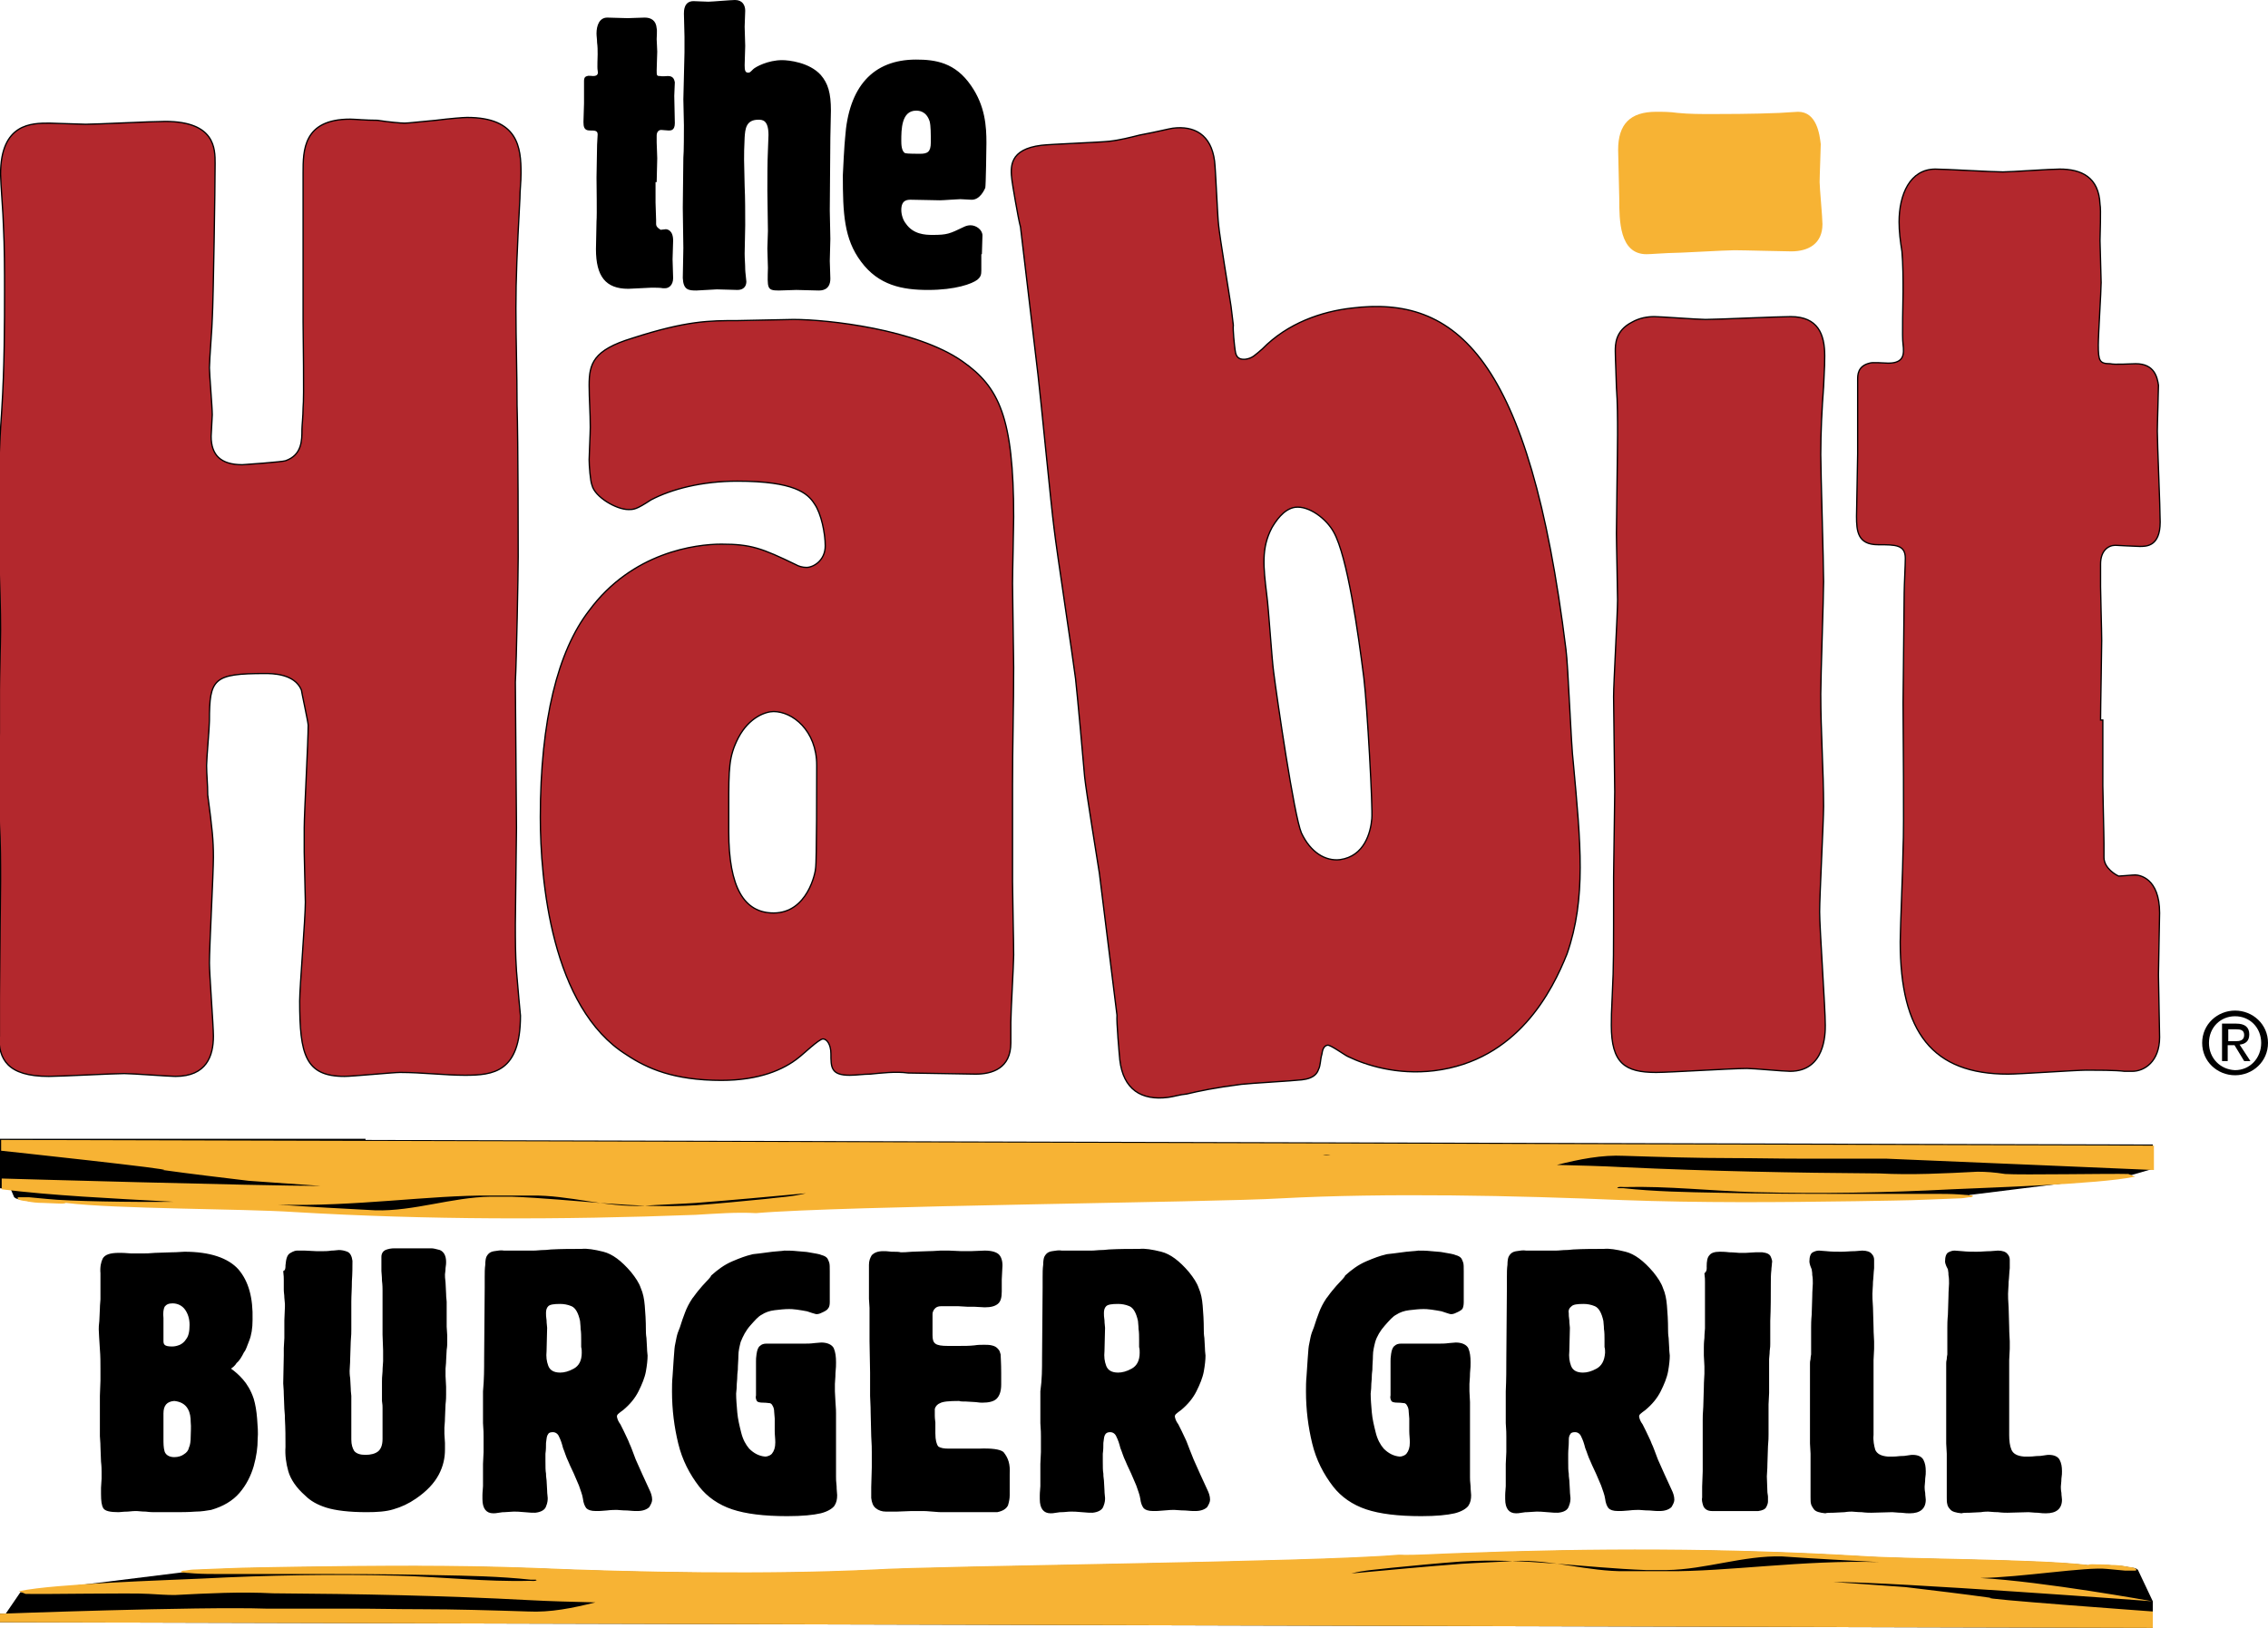
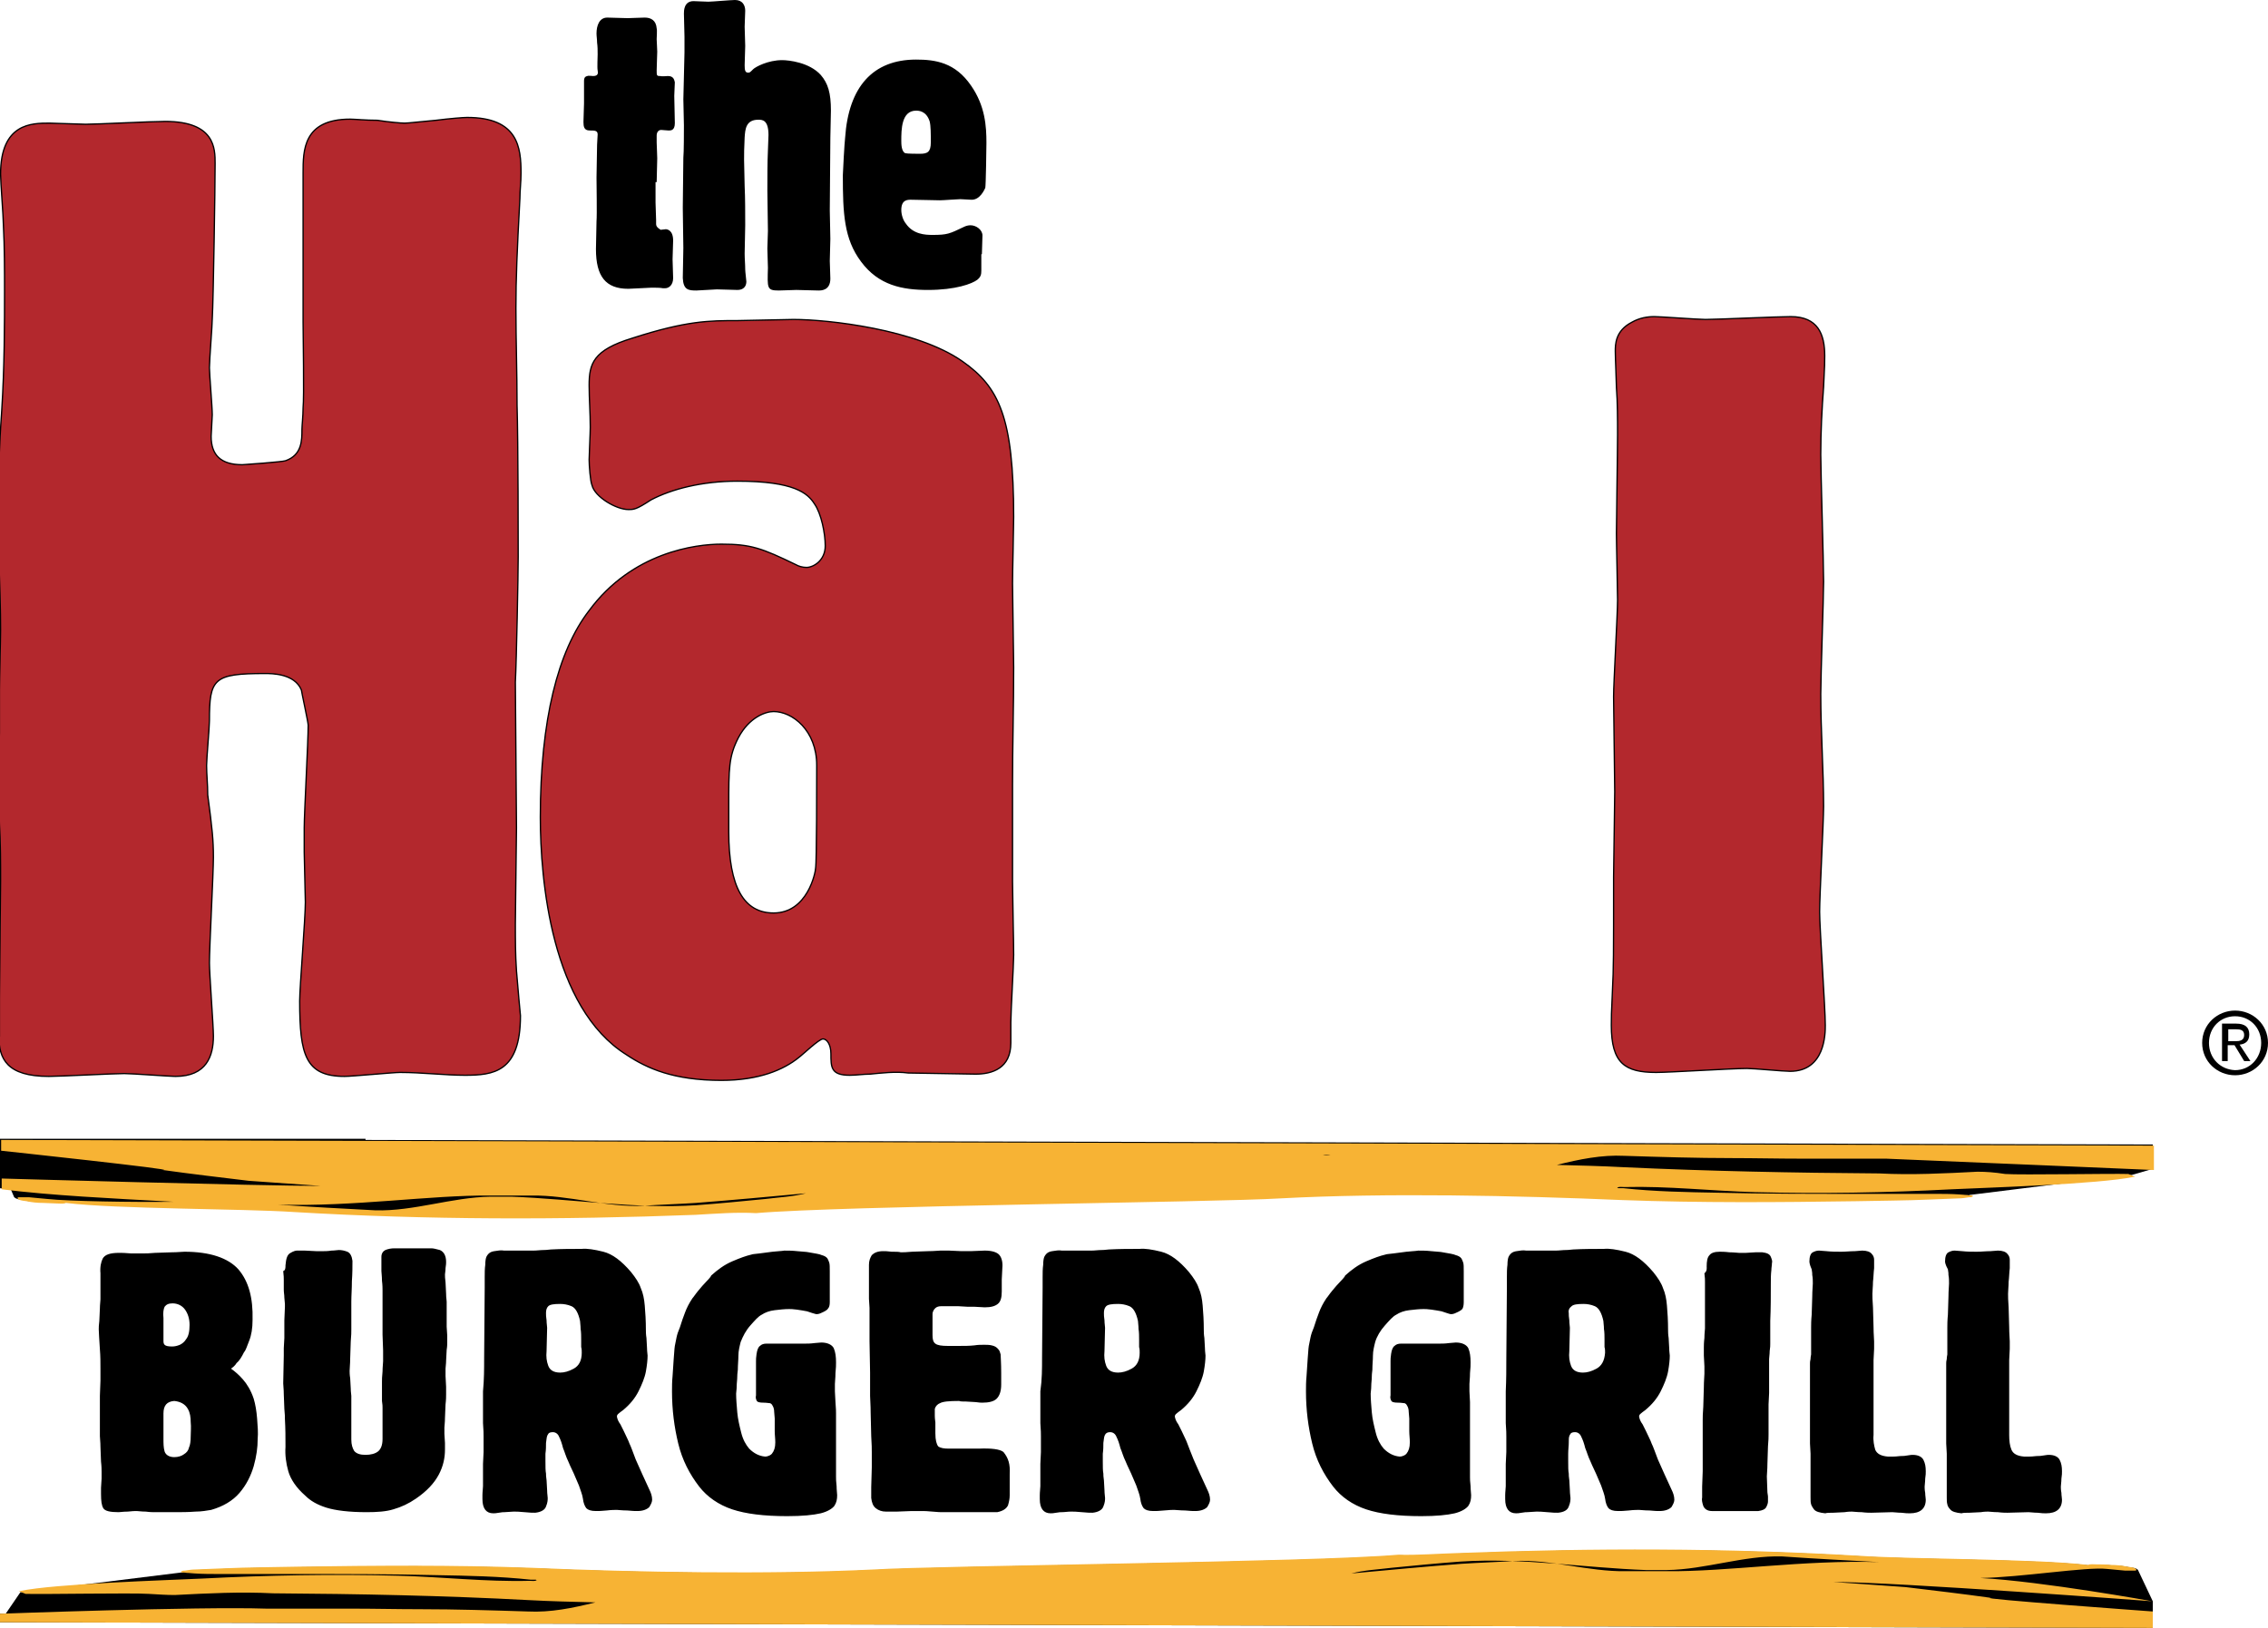
<svg xmlns="http://www.w3.org/2000/svg" version="1.1" x="0px" y="0px" viewBox="0 0 399.6 286.9" style="enable-background:new 0 0 399.6 286.9;" xml:space="preserve">
  <g id="Fold_Area">
</g>
  <g id="Margin_area">
</g>
  <g id="Content">
    <g>
      <path style="fill-rule:evenodd;clip-rule:evenodd;" d="M392.6,183.4v-2h1.4c0.7,0,1.4,0.1,1.4,1c0,1-0.8,1.1-1.6,1.1H392.6    L392.6,183.4z M392.6,184.2h1.1l1.7,2.8h1.1l-1.9-2.9c1-0.1,1.7-0.6,1.7-1.8c0-1.3-0.8-1.9-2.3-1.9h-2.5v6.6h1V184.2L392.6,184.2z     M389.2,183.8c0-2.7,2-4.7,4.6-4.7c2.6,0,4.6,2,4.6,4.7c0,2.7-2,4.8-4.6,4.8C391.2,188.5,389.2,186.5,389.2,183.8L389.2,183.8z     M393.8,189.5c3.1,0,5.8-2.4,5.8-5.7c0-3.3-2.7-5.7-5.8-5.7c-3.1,0-5.8,2.4-5.8,5.7C388,187.1,390.7,189.5,393.8,189.5    L393.8,189.5z" />
      <path style="fill-rule:evenodd;clip-rule:evenodd;" d="M379.3,284v-1.8l-2.6-5.5c0,0,0,0,0,0c-0.3-0.4-1-0.4-1.6-0.5    c-0.9-0.2-1.9-0.3-2.9-0.3c-0.8-0.1-1.7-0.1-2.5-0.1c-0.5,0-1.1-0.1-1.5,0.1c-9.1-1.1-31-1-40.1-1.6c-23.5-1.4-47.2-1.4-70.8-0.5    c-3.6,0.1-7.2,0.5-10.7,0.3c-15,1.3-81,1.9-92.4,2.6c-18.6,0.9-41.6,0.5-60.3-0.3c-13.7-0.5-27.4-0.4-41-0.2    c-4.4,0.1-8.8,0.1-13.2,0.3c-1.7,0.1-3.3,0.1-5,0.2c-0.6,0-1.2,0.1-1.8,0.2c-0.2,0-0.6,0-0.7,0.2l-21,2.6    c-3.1,0.3-5.7,0.5-7.4,0.9l-0.2,0L1,284.4l-1,0v1.5l379.3,1V284L379.3,284L379.3,284z" />
      <path style="fill-rule:evenodd;clip-rule:evenodd;fill:#F7B334;" d="M30.8,281.1c5.8-0.3,11.6-0.6,17.3-0.3    c15.1,0.1,30.1,0.4,45.1,1.2c3.7,0.2,7.7,0.3,11.7,0.4c-4,1-7.9,1.8-11.9,1.6c-6.3-0.2-12.7-0.4-19-0.4c-4,0-8-0.1-12.1-0.1    c-2.3,0-4.7,0-7,0c-1.2,0-2.5,0-3.7,0l-1.1,0l-1,0l-0.9,0l-0.8,0l-0.5,0C34.9,283.1,0,284.4,0,284.4v1.5l379.3,1V284    c0,0-31.7-2.3-28.5-2.4c-5-0.7-10.1-1.3-15.1-1.9c-4.2-0.3-8.4-0.6-12.7-0.9c10.8,0,56.2,3.4,56.2,3.4s-19.3-3.5-30.3-4.1    c7.1-0.1,18.7-2,22.3-1.6c1.1,0.1,2.2,0.2,3.2,0.3c0.2,0,0.3,0,0.5,0c0.1,0,0.3,0,0.4,0c0.1,0,0.3,0,0.4,0c0.1,0,0.2,0,0.3,0    c0.1,0,0.1,0,0.2,0c0.1,0,0.3-0.1,0.2-0.2c-0.3-0.4-1-0.4-1.6-0.5c-0.9-0.2-1.9-0.3-2.9-0.3c-0.8-0.1-1.7-0.1-2.5-0.1    c-0.5,0-1.1-0.1-1.5,0.1c-9.1-1.1-31-1-40.1-1.6c-23.5-1.4-47.2-1.4-70.8-0.5c-3.6,0.1-7.2,0.4-10.7,0.3c-15,1.3-81,1.9-92.4,2.6    c-18.6,0.9-41.6,0.5-60.3-0.3c-13.7-0.5-27.3-0.4-41-0.2c-4.4,0.1-8.8,0.1-13.2,0.3c-1.7,0.1-3.3,0.1-5,0.2    c-0.6,0-1.2,0.1-1.8,0.2c-0.2,0-0.6,0-0.7,0.2c-0.1,0.2,0.6,0.1,1,0.2c0.5,0,1,0.1,1.4,0.1c1.5,0.1,3,0.1,4.5,0.1    c4.6,0,9.1,0,13.7,0c8.1,0,16.3,0,24.4,0.2c5.5,0.1,11.1,0.2,16.6,0.8l0.4,0l0.3,0l0.1,0l0.1,0c0.3,0.1,0.1,0.1,0.1,0.1    c-0.2,0.2-0.8,0.1-1.2,0.1c-7.7,0.2-15.4-0.7-23.1-0.9c-11.5-0.3-23-0.1-34.5,0.5c-6.4,0.3-26,0.9-32.2,2.2l-0.2,0l0.2,0.1l1,0.4    c2.9,0.1,18.8-0.2,21.7,0C27.9,281,29.4,281.1,30.8,281.1L30.8,281.1z M145.7,284.1l1.3,0C146.6,284.1,146.2,284.1,145.7,284.1    L145.7,284.1z M331.1,275.3c-13.5-0.4-26.7,1.7-37.4,1.6l-2,0l-0.8,0l-0.9,0l-1.7,0l-1.9,0c-6.5,0.1-13.1-2.1-19.6-1.8    c-3.1,0.2-6.2,0.3-9.3,0.5c-6.5,0.5-12.9,1.1-19.4,1.7c2.3-0.6,4.7-0.7,7.1-1c4.1-0.4,8.1-0.8,12.2-1.1    c10.8-0.7,21.7,1.1,32.6,1.5l1.7,0l2,0c6.8-0.1,13.5-2.6,20.3-2.4C319.7,274.7,325.4,275,331.1,275.3L331.1,275.3z" />
      <path style="fill-rule:evenodd;clip-rule:evenodd;" d="M379.3,206v-4.3l-314.9-0.8v-0.2H-0.1v1.9v4.9v1.9l0,0l2,0.2l0.6,1.4    l0.3,0.2c0.4,0.2,0.9,0.2,1.3,0.3c0.9,0.2,1.9,0.3,2.9,0.3c0.8,0,1.7,0.1,2.5,0.1c0.5,0,1.1,0.1,1.5-0.1c9.1,1.1,31,1,40.1,1.6    c23.5,1.4,47.2,1.4,70.8,0.5c3.6-0.2,7.2-0.5,10.7-0.3c15-1.3,81-1.9,92.4-2.6c18.6-1,41.6-0.5,60.3,0.3    c9.5,0.4,18.9,0.4,28.4,0.3c4.2,0,8.4-0.1,12.6-0.1c4.4,0,8.8-0.1,13.2-0.3c1.7-0.1,3.3-0.1,5-0.2c0.6,0,1.2-0.1,1.8-0.2    c0.2,0,0.6,0,0.7-0.2l20.9-2.6c3.1-0.3,5.7-0.5,7.4-0.9l0.2,0L379.3,206L379.3,206z" />
      <path style="fill-rule:evenodd;clip-rule:evenodd;fill:#F7B334;" d="M348.4,206.5c-5.8,0.3-11.6,0.6-17.3,0.3    c-15.1-0.1-30.1-0.4-45.1-1.1c-3.7-0.2-7.7-0.3-11.7-0.4c4-1,7.9-1.8,11.9-1.6c6.3,0.2,12.7,0.4,19,0.4c4,0,8,0.1,12.1,0.1    c2.3,0,4.7,0,7,0c1.2,0,2.5,0,3.7,0l1.1,0l1,0l0.9,0l0.8,0l0.5,0c12.2,0.5,47.2,2,47.2,2v-4.3l-379.3-1v1.9c0,0,31.7,3.4,28.5,3.4    c5,0.7,10.1,1.3,15.1,1.9c4.2,0.3,8.4,0.6,12.7,0.9c-10.8,0-56.2-1.3-56.2-1.3v1.9c8.8,1.1,19.3,1.6,30.3,2.2    c-7.1,0.1-18.7-0.1-22.3-0.5c-1.1-0.1-2.2-0.2-3.2-0.3c-0.2,0-0.3,0-0.5,0c-0.1,0-0.3,0-0.4,0c-0.1,0-0.3,0-0.4,0    c-0.1,0-0.2,0-0.3,0c-0.1,0-0.1,0-0.2,0c-0.1,0-0.3,0.1-0.2,0.2c0.3,0.4,1,0.4,1.6,0.5c0.9,0.2,1.9,0.3,2.9,0.3    c0.8,0,1.7,0.1,2.5,0.1c0.5,0,1.1,0.1,1.5-0.1c9.1,1.1,31,1,40.1,1.6c23.5,1.4,47.2,1.4,70.8,0.5c3.6-0.2,7.2-0.5,10.7-0.3    c15-1.3,81-1.9,92.4-2.6c18.6-1,41.6-0.5,60.3,0.3c13.7,0.5,27.4,0.4,41,0.2c4.4-0.1,8.8-0.1,13.2-0.3c1.7-0.1,3.3-0.1,5-0.2    c0.6,0,1.2-0.1,1.8-0.2c0.2,0,0.6,0,0.7-0.2c0.1-0.2-0.6-0.1-1-0.2c-0.5,0-1-0.1-1.4-0.1c-1.5-0.1-3-0.1-4.5-0.1    c-4.6,0-9.1,0-13.7,0c-8.1,0-16.3,0-24.4-0.2c-5.5-0.1-11.1-0.2-16.6-0.8l-0.4,0l-0.3,0l-0.1,0l-0.1,0c-0.3-0.1-0.1-0.1-0.1-0.1    c0.2-0.2,0.8-0.1,1.2-0.1c7.7-0.2,15.4,0.7,23.1,0.9c11.5,0.3,23,0.1,34.5-0.5c6.4-0.3,26-0.9,32.2-2.2l0.2,0l-0.2-0.1l-1-0.4    c-2.9-0.1-18.8,0.2-21.7,0C351.4,206.6,349.9,206.5,348.4,206.5L348.4,206.5z M234.4,203.6l-1.3,0    C233.5,203.5,233.9,203.5,234.4,203.6L234.4,203.6z M49,212.3c13.5,0.4,26.7-1.7,37.4-1.6l2,0l0.8,0l0.9,0l1.7,0l1.9,0    c6.5-0.1,13.1,2.1,19.6,1.8c3.1-0.2,6.2-0.3,9.3-0.5c6.5-0.5,12.9-1.1,19.4-1.7c-2.3,0.6-4.7,0.7-7.1,1c-4.1,0.4-8.1,0.8-12.2,1.1    c-10.8,0.7-21.7-1.1-32.6-1.5l-1.7,0l-2,0c-6.8,0.1-13.5,2.6-20.3,2.4C60.4,213,54.7,212.7,49,212.3L49,212.3z" />
      <path style="fill-rule:evenodd;clip-rule:evenodd;" d="M40.7,241.2c0.7,0.5,1.4,1.1,2.1,1.9c0.7,0.8,1.4,1.9,1.9,3.4    c0.3,1,0.5,2.2,0.6,3.5c0.1,1.3,0.2,2.5,0.1,3.6c0,1.5-0.2,3-0.7,4.8c-0.5,1.7-1.3,3.3-2.5,4.7c-1.2,1.4-2.9,2.4-5,3    c-0.7,0.1-1.6,0.3-2.8,0.3c-1.2,0.1-2.5,0.1-3.8,0.1c-1.3,0-2.4,0-3.3,0c-0.3,0-0.9,0-1.6-0.1c-0.8,0-1.3-0.1-1.6-0.1    c-0.3,0-0.8,0-1.6,0.1c-0.8,0-1.3,0.1-1.6,0.1c-1.5,0-2.4-0.2-2.7-0.7c-0.3-0.5-0.4-1.3-0.4-2.5c0-0.2,0-0.6,0-1.1l0.1-1.6    c0-0.5,0-0.9,0-1.2c0-0.3,0-1-0.1-1.8l-0.1-2.6c0-0.9-0.1-1.5-0.1-1.9c0-0.2,0-0.7,0-1.3c0-0.6,0-1.1,0-1.4v-2.5c0-0.4,0-1,0-1.9    l0.1-2.7c0-0.9,0-1.6,0-2c0-1.2,0-2.3-0.1-3.5c-0.1-1.8-0.2-2.9-0.2-3.5c0-0.3,0-0.8,0.1-1.5l0.1-2.2c0-0.7,0.1-1.3,0.1-1.6l0-1.3    l0-1.9l0-1.4c-0.1-1.1,0.1-2,0.4-2.6c0.4-0.7,1.3-1,2.9-1c0.4,0,1.1,0,2.1,0.1c0.4,0,0.9,0,1.3,0c0.4,0,0.7,0,0.8,0    c0.4,0,1.1,0,2.1-0.1l3-0.1c1,0,1.7-0.1,2.2-0.1c4.5,0,7.7,1.1,9.5,3.1c1.8,2.1,2.6,5,2.5,8.9c0,1.5-0.2,2.7-0.6,3.7    c-0.4,1-0.6,1.7-0.9,2c-0.4,0.8-0.8,1.5-1.3,1.9C41.4,240.7,41,241,40.7,241.2L40.7,241.2z M30.4,229.7c-0.7,0-1.1,0.2-1.4,0.6    c-0.2,0.4-0.3,1.1-0.2,2v4c0,0.2,0,0.5,0.2,0.7c0.2,0.2,0.6,0.3,1.3,0.3c0.5,0,0.9-0.1,1.4-0.3c0.4-0.2,0.8-0.5,1.1-1    c0.4-0.5,0.6-1.3,0.6-2.5c0-1.1-0.3-2-0.8-2.7C32.1,230.1,31.3,229.7,30.4,229.7L30.4,229.7z M30.7,246.9    c-1.3,0.1-1.9,0.8-1.9,2.2v4.4c0,0.9,0,1.6,0.2,2.3c0.2,0.6,0.8,1,1.7,1c0.7,0,1.3-0.2,1.7-0.5c0.5-0.3,0.8-0.7,0.9-1.2    c0.2-0.4,0.3-1.1,0.3-1.9c0-0.8,0.1-1.7,0-2.6c0-0.8-0.1-1.6-0.5-2.3C32.6,247.4,31.7,247,30.7,246.9L30.7,246.9z M50.3,223    c0.1-1.2,0.3-1.9,0.9-2.2c0.5-0.3,0.9-0.4,1.1-0.4c0.2,0,0.7,0,1.4,0l2,0.1c0.7,0,1.1,0,1.4,0c0.2,0,0.7,0,1.3-0.1    c0.6,0,1-0.1,1.3-0.1c0.5,0,1,0.1,1.5,0.3c0.5,0.2,0.8,0.8,0.9,1.6c0,1,0,2.2-0.1,3.6c0,1.4-0.1,2.5-0.1,3.6c0,0.3,0,0.7,0,1.4    l0,2l0,1.5c0,0.4,0,1.1-0.1,2.1l-0.1,3c0,1-0.1,1.7-0.1,2.2c0,0.2,0,0.7,0.1,1.3l0.1,1.8c0,0.6,0.1,1.1,0.1,1.3c0,0.5,0,1.2,0,1.9    c0,0.7,0,1.4,0,1.9l0,1.1l0,1.6l0,1.2c0,0.9,0.2,1.5,0.5,2c0.4,0.5,1.1,0.7,2,0.7c0.9,0,1.7-0.2,2.2-0.6c0.5-0.4,0.8-1.1,0.8-2.2    v-3.4c0-0.2,0-0.5,0-1c0-0.4,0-0.8,0-1.1c0-0.2,0-0.6-0.1-1.2c0-0.6,0-1.3,0-2v-1.4c0-0.3,0-0.9,0.1-1.8c0-0.8,0.1-1.4,0.1-1.8    c0-0.4,0-1,0-1.9l-0.1-2.8c0-0.9,0-1.6,0-2l0-1.7l0-2.4l0-1.7c0-0.3,0-0.9-0.1-1.7c0-0.8-0.1-1.4-0.1-1.7v-1.1c0-0.1,0-0.3,0-0.7    c0-0.3,0-0.5,0-0.7c0-0.6,0.3-1,0.7-1.2c0.5-0.2,1-0.3,1.6-0.3l1.8,0c0.9,0,1.5,0,1.9,0c0.3,0,0.8,0,1.4,0c0.7,0,1.2,0,1.4,0    c0.3,0,0.8,0.1,1.5,0.3c0.7,0.3,1.1,1,1.1,2.1c0,0.2,0,0.5-0.1,1.1c0,0.5-0.1,0.9-0.1,1.1c0,0.3,0,0.7,0.1,1.4l0.1,2    c0,0.7,0.1,1.1,0.1,1.4c0,0.3,0,0.8,0,1.6c0,0.8,0,1.3,0,1.7c0,0.2,0,0.6,0,1.1l0.1,1.6c0,0.5,0,0.9,0,1.2c0,0.2,0,0.7-0.1,1.3    l-0.1,1.9c0,0.6-0.1,1.1-0.1,1.4c0,0.2,0,0.7,0,1.3l0.1,1.9c0,0.7,0,1.1,0,1.4c0,0.3,0,0.9-0.1,1.7l-0.1,2.4    c0,0.8-0.1,1.4-0.1,1.7c0,0.2,0,0.6,0,1.1l0.1,1.6c0,0.5,0,0.9,0,1.2c0,1.4-0.3,2.9-1.1,4.4c-0.8,1.5-2.1,2.9-4,4.2    c-1.3,0.9-2.6,1.5-4,1.9c-1.3,0.4-2.9,0.5-4.7,0.5c-3.1,0-5.5-0.3-7.1-0.8c-1.6-0.5-2.8-1.2-3.7-2.1c-1.6-1.4-2.6-2.9-3-4.3    c-0.4-1.4-0.6-2.9-0.5-4.3c0-1.6,0-3.2-0.1-4.9c0-0.3,0-0.9-0.1-1.8l-0.1-2.6c0-0.9-0.1-1.5-0.1-1.9l0.1-4.9c0-0.2,0-0.7,0-1.3    l0.1-1.8c0-0.6,0-1.1,0-1.3c0-0.2,0-0.5,0-0.9c0-0.4,0-0.7,0-0.9l0.1-2.4c0-0.1,0-0.3,0-0.5l-0.1-1.1c0-0.5-0.1-0.9-0.1-1.4    c0-0.4,0-1,0-1.7c0-0.3,0-0.8-0.1-1.6C50.3,223.9,50.3,223.4,50.3,223L50.3,223z M85.3,239.4l0.1-12.5c0-0.4,0-1.1,0-1.8    c0-0.8,0-1.5,0.1-2.2c0-0.7,0.1-1.2,0.2-1.4c0.3-0.6,0.7-0.9,1.4-1c0.6-0.1,1.2-0.2,1.7-0.1c0.4,0,1,0,1.9,0c0.9,0,1.5,0,1.9,0    h0.1c0.2,0,0.7,0,1.3,0c0.6,0,1.2-0.1,1.8-0.1c0.6,0,1-0.1,1.3-0.1c1.8-0.1,3.7-0.1,5.4-0.1c0.9-0.1,2.2,0.1,3.8,0.5    c1.6,0.4,3.2,1.6,4.9,3.6c0.8,1,1.4,1.9,1.7,2.8c0.4,0.9,0.6,1.9,0.7,3.1c0.1,1.2,0.2,2.6,0.2,4.4c0,0.2,0,0.7,0.1,1.3l0.1,1.8    c0,0.6,0.1,1.1,0.1,1.3c0,0.7-0.1,1.7-0.3,2.8c-0.2,1.1-0.7,2.3-1.3,3.5c-0.6,1.2-1.5,2.3-2.7,3.3c-0.4,0.3-0.7,0.5-0.9,0.7    c-0.2,0.2-0.2,0.3-0.2,0.5c0.1,0.5,0.3,0.9,0.6,1.3c0.2,0.4,0.4,0.8,0.6,1.2c0.4,0.9,0.8,1.6,1,2.2c0.3,0.6,0.6,1.5,1.1,2.8    c0.8,1.8,1.6,3.6,2.4,5.3c0.3,0.6,0.5,1.2,0.5,1.8c0,0.4-0.2,0.8-0.5,1.3c-0.4,0.4-1.1,0.7-2.1,0.7c-0.3,0-0.9,0-1.8-0.1    c-0.9,0-1.5-0.1-1.8-0.1c-0.3,0-1,0-1.8,0.1c-0.9,0.1-1.5,0.1-1.9,0.1c-0.9,0-1.4-0.2-1.7-0.5c-0.3-0.4-0.5-0.9-0.6-1.7    c-0.1-0.7-0.4-1.4-0.7-2.3l-0.6-1.4c-0.4-1-0.9-1.9-1.3-2.9c-0.4-0.8-0.6-1.6-0.9-2.3c-0.2-0.8-0.4-1.4-0.7-2    c-0.2-0.5-0.6-0.8-1.1-0.8c-0.4,0-0.7,0.1-0.8,0.3c-0.1,0.2-0.2,0.3-0.2,0.4c-0.1,0.2-0.1,0.6-0.2,1.2c0,0.6,0,1.2-0.1,1.9    c0,0.6,0,1.1,0,1.3c0,1,0,1.7,0.1,2.2c0,0.2,0,0.6,0.1,1.2l0.1,1.8c0,0.6,0.1,1,0.1,1.3c0,0.3,0,0.8-0.3,1.5    c-0.2,0.6-0.9,1-1.9,1.1c-0.4,0-1,0-1.9-0.1c-0.9-0.1-1.5-0.1-1.9-0.1c-0.5,0-1.1,0.1-1.6,0.1c-0.2,0-0.5,0-1,0.1    c-0.5,0.1-0.8,0.1-1,0.1c-1.2,0-1.9-0.8-1.9-2.5v-0.7c0-0.6,0.1-1.2,0.1-1.6c0-0.5,0-1.3,0-2.5c0-0.3,0-0.8,0-1.4l0.1-2.1    c0-0.7,0-1.2,0-1.5c0-0.4,0-0.8,0-1.2c0-0.4,0-1.2-0.1-2.4c0-1.7,0-3.6,0-5.6C85.3,243.1,85.3,241.2,85.3,239.4L85.3,239.4z     M96.2,231.4c0,0.3,0,0.7,0.1,1.3c0,0.6,0.1,1,0.1,1.3l-0.1,4.1c-0.1,1,0,1.8,0.3,2.6c0.3,0.8,1,1.2,2.1,1.2    c0.7,0,1.5-0.2,2.4-0.7c0.9-0.5,1.4-1.4,1.4-2.8c0-0.3,0-0.7-0.1-1c0-0.3,0-0.7,0-1.3c0-0.6,0-1.3-0.1-1.9c0-0.6-0.1-1.1-0.1-1.4    c-0.3-1.4-0.8-2.3-1.5-2.6c-0.7-0.3-1.4-0.4-2-0.4c-1.1,0-1.8,0.1-2.1,0.4C96.3,230.5,96.2,230.9,96.2,231.4L96.2,231.4z     M147.3,249.1v5.7l0,1.6l0,2.3c0,0.8,0,1.3,0,1.6c0,0.3,0,0.8,0.1,1.6c0,0.7,0.1,1.3,0.1,1.6c0,0.7-0.1,1.3-0.5,1.9    c-0.4,0.5-1.2,1-2.4,1.3c-1.3,0.3-3.2,0.5-5.9,0.5c-4.1,0-7.3-0.4-9.7-1.2c-2.4-0.8-4.4-2.2-5.8-4c-1.7-2.2-3-4.7-3.7-7.6    c-0.7-2.9-1.1-5.9-1.1-9.2c0-0.8,0-1.7,0.1-2.7l0.2-3c0.1-1,0.1-1.7,0.2-2.3c0.1-0.5,0.2-1,0.3-1.5c0.1-0.5,0.3-1.1,0.6-1.8    c0.3-1,0.6-1.8,0.9-2.6c0.3-0.8,0.7-1.6,1.3-2.5c0.2-0.2,0.5-0.7,1-1.3c0.5-0.6,1-1.2,1.5-1.7c0.5-0.5,0.8-0.9,0.8-1    c1.1-1,2.3-1.9,3.7-2.5c1.4-0.6,2.5-1,3.4-1.2c0.2-0.1,0.7-0.1,1.4-0.2c0.7-0.1,1.5-0.2,2.3-0.3c0.8-0.1,1.5-0.1,2.1-0.2    c0.7,0,1.4,0,2.3,0.1c0.9,0.1,1.6,0.1,2,0.2c1.1,0.2,1.9,0.3,2.3,0.5c0.4,0.1,0.8,0.3,1,0.6c0.1,0.2,0.2,0.4,0.3,0.7    c0.1,0.3,0.1,0.8,0.1,1.6c0,0.8,0,2.1,0,3.9c0,0.5,0,1,0,1.5c0,0.5-0.1,0.9-0.3,1.1c-0.1,0.2-0.4,0.4-0.8,0.6    c-0.4,0.2-0.8,0.4-1.2,0.4c-0.2,0-0.4-0.1-0.8-0.2c-0.3-0.1-0.6-0.2-0.9-0.3c-0.5-0.1-1.1-0.2-1.8-0.3c-0.7-0.1-1.1-0.1-1.4-0.1    c-0.8,0-1.6,0.1-2.5,0.2c-0.9,0.1-1.7,0.4-2.3,0.8c-0.6,0.3-1.2,1-2,1.9c-0.8,0.9-1.3,1.9-1.7,2.9c-0.2,0.8-0.4,1.6-0.4,2.4    c0,0.8-0.1,1.6-0.1,2.5c0,0.2-0.1,0.6-0.1,1.2c0,0.6-0.1,1.1-0.1,1.7c0,0.6-0.1,1-0.1,1.3c0,1,0.1,2.1,0.2,3.3    c0.1,1.2,0.4,2.4,0.7,3.6c0.3,1.2,0.8,2.1,1.4,2.8c0.8,0.8,1.7,1.3,2.8,1.4c0.3,0,0.6-0.1,0.8-0.2c0.2-0.1,0.3-0.2,0.4-0.3    c0.4-0.5,0.6-1.1,0.6-2c0-0.7-0.1-1.3-0.1-2V250l-0.1-1.2c0-0.4-0.1-0.8-0.3-1.1c-0.1-0.2-0.2-0.3-0.4-0.4c-0.2,0-0.6-0.1-1.2-0.1    c-0.7,0-1.1-0.1-1.2-0.4c-0.1-0.2-0.2-0.5-0.1-0.9l0-1.2l0-2.3l0-1.5c0-0.4,0-0.7,0-1c0-0.3,0-0.7,0.1-1.3    c0.1-0.7,0.3-1.2,0.6-1.4c0.3-0.3,0.7-0.4,1.1-0.4c0.1,0,0.4,0,0.7,0c0.3,0,0.6,0,0.8,0l1.6,0l2.2,0l1.2,0c0.7,0,1.3,0,2-0.1    l1.2-0.1c1.1,0,1.9,0.4,2.2,1c0.3,0.7,0.4,1.5,0.4,2.5c0,0.4,0,1-0.1,1.9c0,0.9-0.1,1.5-0.1,1.9c0,0.2,0,0.7,0,1.3l0.1,1.9    C147.3,248.3,147.3,248.8,147.3,249.1L147.3,249.1z M177.9,259.8v3.7c0,0.6-0.1,1.1-0.3,1.8c-0.3,0.6-0.9,1-1.9,1.2    c-0.2,0-0.8,0-1.7,0c-0.9,0-1.9,0-2.9,0l-2.1,0c-0.3,0-0.8,0-1.4,0c-0.7,0-1.2,0-1.4,0c-0.4,0-1,0-1.9-0.1    c-0.9-0.1-1.5-0.1-1.9-0.1c-0.3,0-0.9,0-1.8,0l-2.6,0.1c-0.9,0-1.5,0-1.9,0c-0.7,0-1.3-0.2-1.8-0.6c-0.5-0.4-0.7-1-0.8-1.8l0-1.9    l0.1-3.5c0-1.2,0-2.1,0-2.6c0-0.5,0-1.5-0.1-2.9l-0.1-4.1c0-1.4-0.1-2.4-0.1-3l0-1.2l0-1.7c0-0.6,0-1,0-1.2l-0.1-5.5l0-1.4l0-2    c0-0.7,0-1.1,0-1.4c0-0.2,0-0.6,0-1.1l-0.1-1.6c0-0.5,0-0.9,0-1.2v-2.4c0-0.2,0-0.7,0-1.2c0-0.6,0-1,0-1.2c0-0.7,0.2-1.2,0.5-1.7    c0.4-0.4,1-0.7,2-0.7c0.3,0,0.8,0,1.5,0.1c0.7,0,1.3,0,1.6,0.1c0.4,0,1,0,2-0.1l2.9-0.1c1,0,1.7-0.1,2.1-0.1c0.3,0,0.8,0,1.5,0    l2.2,0.1c0.7,0,1.3,0,1.6,0l2.5-0.1c1.3,0,2.2,0.3,2.6,0.8c0.4,0.5,0.6,1.3,0.5,2.3l-0.1,2c0,0.2,0,0.5,0,1c0,0.5,0,0.9,0,1.1    c0,1.1-0.2,1.8-0.7,2.2c-0.5,0.4-1.2,0.6-2.3,0.6l-1.8-0.1h-1.2l-1.7-0.1c-0.3,0-0.7,0-1.4,0c-0.7,0-1.1,0-1.4,0    c-0.3,0-0.5,0-0.8,0.1c-0.3,0.1-0.5,0.3-0.7,0.6c-0.1,0.2-0.2,0.4-0.2,0.7c0,0.3,0,0.9,0,1.7c0,0.2,0,0.5,0,1c0,0.4,0,0.8,0,1    c0,0.7,0.1,1.2,0.5,1.5c0.4,0.3,1.1,0.4,2.2,0.4c0.4,0,1.1,0,2,0c0.9,0,1.8,0,2.7-0.1c0.6-0.1,1.1-0.1,1.7-0.1    c0.4,0,0.9,0,1.3,0.1c0.5,0.1,0.9,0.3,1.2,0.7c0.2,0.2,0.3,0.5,0.4,0.9c0,0.4,0.1,1.5,0.1,3.3c0,0.2,0,0.5,0,1c0,0.5,0,0.8,0,1    c0,1.2-0.3,2-0.8,2.5c-0.5,0.5-1.4,0.7-2.5,0.7c-0.2,0-0.6,0-1.2-0.1l-1.7-0.1c-0.6,0-1,0-1.2-0.1c-1.8,0-2.9,0.1-3.4,0.4    c-0.5,0.2-0.8,0.6-0.9,1c0,0.2,0,0.6,0,1.2c0,0.6,0.1,1,0.1,1.2c0,0.2,0,0.5,0,0.9c0,0.5,0,0.8,0,1c0,1.2,0.2,1.9,0.5,2.3    c0.4,0.3,1,0.4,1.9,0.4c0.3,0,0.8,0,1.5,0c0.7,0,1.3,0,1.6,0c0.2,0,0.5,0,1,0c0.5,0,0.9,0,1.1,0c2.3-0.1,3.8,0.1,4.4,0.6    C177.7,257,178,258.1,177.9,259.8L177.9,259.8z M183.6,239.4l0.1-12.5c0-0.4,0-1.1,0-1.8c0-0.8,0-1.5,0.1-2.2    c0-0.7,0.1-1.2,0.2-1.4c0.3-0.6,0.7-0.9,1.4-1c0.6-0.1,1.2-0.2,1.7-0.1c0.4,0,1,0,1.9,0c0.9,0,1.5,0,1.9,0h0.1c0.2,0,0.7,0,1.3,0    c0.6,0,1.2-0.1,1.8-0.1c0.6,0,1-0.1,1.3-0.1c1.8-0.1,3.7-0.1,5.4-0.1c0.9-0.1,2.2,0.1,3.8,0.5c1.6,0.4,3.2,1.6,4.9,3.6    c0.8,1,1.4,1.9,1.7,2.8c0.4,0.9,0.6,1.9,0.7,3.1c0.1,1.2,0.2,2.6,0.2,4.4c0,0.2,0,0.7,0.1,1.3l0.1,1.8c0,0.6,0.1,1.1,0.1,1.3    c0,0.7-0.1,1.7-0.3,2.8c-0.2,1.1-0.7,2.3-1.3,3.5c-0.6,1.2-1.5,2.3-2.7,3.3c-0.4,0.3-0.7,0.5-0.9,0.7c-0.2,0.2-0.2,0.3-0.2,0.5    c0.1,0.5,0.3,0.9,0.6,1.3c0.2,0.4,0.4,0.8,0.6,1.2c0.4,0.9,0.8,1.6,1,2.2c0.2,0.6,0.6,1.5,1.1,2.8c0.8,1.8,1.6,3.6,2.4,5.3    c0.3,0.6,0.5,1.2,0.5,1.8c0,0.4-0.2,0.8-0.5,1.3c-0.4,0.4-1.1,0.7-2.1,0.7c-0.3,0-0.9,0-1.8-0.1c-0.9,0-1.5-0.1-1.9-0.1    c-0.3,0-0.9,0-1.8,0.1c-0.9,0.1-1.5,0.1-1.9,0.1c-0.9,0-1.4-0.2-1.7-0.5c-0.3-0.4-0.5-0.9-0.6-1.7c-0.1-0.7-0.4-1.4-0.7-2.3    l-0.6-1.4c-0.4-1-0.9-1.9-1.3-2.9c-0.4-0.8-0.6-1.6-0.9-2.3c-0.2-0.8-0.4-1.4-0.7-2c-0.2-0.5-0.6-0.8-1.1-0.8    c-0.4,0-0.6,0.1-0.8,0.3c-0.1,0.2-0.2,0.3-0.2,0.4c-0.1,0.2-0.1,0.6-0.2,1.2c0,0.6,0,1.2-0.1,1.9c0,0.6,0,1.1,0,1.3    c0,1,0,1.7,0.1,2.2c0,0.2,0,0.6,0.1,1.2l0.1,1.8c0,0.6,0.1,1,0.1,1.3c0,0.3,0,0.8-0.3,1.5c-0.2,0.6-0.9,1-1.9,1.1    c-0.4,0-1,0-1.9-0.1c-0.9-0.1-1.5-0.1-1.9-0.1c-0.6,0-1.1,0.1-1.6,0.1c-0.2,0-0.5,0-1,0.1c-0.5,0.1-0.8,0.1-1,0.1    c-1.2,0-1.9-0.8-1.9-2.5v-0.7c0-0.6,0.1-1.2,0.1-1.6c0-0.5,0-1.3,0-2.5c0-0.3,0-0.8,0-1.4l0.1-2.1c0-0.7,0-1.2,0-1.5    c0-0.4,0-0.8,0-1.2c0-0.4,0-1.2-0.1-2.4c0-1.7,0-3.6,0-5.6C183.6,243.1,183.6,241.2,183.6,239.4L183.6,239.4z M194.5,231.4    c0,0.3,0,0.7,0.1,1.3c0,0.6,0.1,1,0.1,1.3l-0.1,4.1c-0.1,1,0,1.8,0.3,2.6c0.3,0.8,1,1.2,2.1,1.2c0.7,0,1.5-0.2,2.4-0.7    c0.9-0.5,1.4-1.4,1.4-2.8c0-0.3,0-0.7-0.1-1c0-0.3,0-0.7,0-1.3c0-0.6,0-1.3-0.1-1.9c0-0.6-0.1-1.1-0.1-1.4    c-0.3-1.4-0.8-2.3-1.5-2.6c-0.7-0.3-1.4-0.4-2-0.4c-1.1,0-1.8,0.1-2.1,0.4C194.6,230.5,194.5,230.9,194.5,231.4L194.5,231.4z     M259,249.1v5.7l0,1.6l0,2.3c0,0.8,0,1.3,0,1.6c0,0.3,0,0.8,0.1,1.6c0,0.7,0.1,1.3,0.1,1.6c0,0.7-0.1,1.3-0.5,1.9    c-0.4,0.5-1.2,1-2.4,1.3c-1.3,0.3-3.2,0.5-5.9,0.5c-4.1,0-7.3-0.4-9.7-1.2c-2.4-0.8-4.4-2.2-5.8-4c-1.7-2.2-3-4.7-3.7-7.6    c-0.7-2.9-1.1-5.9-1.1-9.2c0-0.8,0-1.7,0.1-2.7l0.2-3c0.1-1,0.1-1.7,0.2-2.3c0.1-0.5,0.2-1,0.3-1.5c0.1-0.5,0.3-1.1,0.6-1.8    c0.3-1,0.6-1.8,0.9-2.6c0.3-0.8,0.7-1.6,1.3-2.5c0.2-0.2,0.5-0.7,1-1.3c0.5-0.6,1-1.2,1.5-1.7c0.5-0.5,0.8-0.9,0.8-1    c1.1-1,2.3-1.9,3.7-2.5c1.4-0.6,2.5-1,3.4-1.2c0.2-0.1,0.7-0.1,1.4-0.2c0.7-0.1,1.5-0.2,2.3-0.3c0.8-0.1,1.5-0.1,2.1-0.2    c0.7,0,1.4,0,2.3,0.1c0.9,0.1,1.6,0.1,2,0.2c1.1,0.2,1.9,0.3,2.3,0.5c0.4,0.1,0.8,0.3,1,0.6c0.1,0.2,0.2,0.4,0.3,0.7    c0.1,0.3,0.1,0.8,0.1,1.6c0,0.8,0,2.1,0,3.9c0,0.5,0,1,0,1.5c0,0.5-0.1,0.9-0.2,1.1c-0.1,0.2-0.4,0.4-0.8,0.6    c-0.4,0.2-0.8,0.4-1.2,0.4c-0.2,0-0.5-0.1-0.8-0.2c-0.3-0.1-0.6-0.2-0.9-0.3c-0.5-0.1-1.1-0.2-1.8-0.3c-0.7-0.1-1.1-0.1-1.4-0.1    c-0.8,0-1.6,0.1-2.5,0.2c-0.9,0.1-1.7,0.4-2.3,0.8c-0.6,0.3-1.2,1-2,1.9c-0.8,0.9-1.4,1.9-1.7,2.9c-0.2,0.8-0.4,1.6-0.4,2.4    c0,0.8-0.1,1.6-0.1,2.5c0,0.2-0.1,0.6-0.1,1.2c0,0.6-0.1,1.1-0.1,1.7c0,0.6-0.1,1-0.1,1.3c0,1,0.1,2.1,0.2,3.3    c0.1,1.2,0.4,2.4,0.7,3.6c0.3,1.2,0.8,2.1,1.4,2.8c0.8,0.8,1.7,1.3,2.8,1.4c0.3,0,0.6-0.1,0.8-0.2c0.2-0.1,0.3-0.2,0.4-0.3    c0.4-0.5,0.6-1.1,0.6-2c0-0.7-0.1-1.3-0.1-2V250l-0.1-1.2c0-0.4-0.1-0.8-0.3-1.1c-0.1-0.2-0.2-0.3-0.4-0.4c-0.2,0-0.6-0.1-1.2-0.1    c-0.7,0-1.1-0.1-1.2-0.4c-0.1-0.2-0.2-0.5-0.1-0.9l0-1.2l0-2.3l0-1.5c0-0.4,0-0.7,0-1c0-0.3,0-0.7,0.1-1.3    c0.1-0.7,0.3-1.2,0.6-1.4c0.3-0.3,0.7-0.4,1.1-0.4c0.1,0,0.4,0,0.7,0c0.3,0,0.6,0,0.8,0l1.6,0l2.2,0l1.2,0c0.7,0,1.3,0,2-0.1    l1.2-0.1c1.1,0,1.9,0.4,2.2,1c0.3,0.7,0.4,1.5,0.4,2.5c0,0.4,0,1-0.1,1.9c0,0.9-0.1,1.5-0.1,1.9c0,0.2,0,0.7,0,1.3l0.1,1.9    C259,248.3,259,248.8,259,249.1L259,249.1z M265.4,239.4l0.1-12.5c0-0.4,0-1.1,0-1.8c0-0.8,0-1.5,0.1-2.2c0-0.7,0.1-1.2,0.2-1.4    c0.3-0.6,0.7-0.9,1.4-1c0.6-0.1,1.2-0.2,1.7-0.1c0.4,0,1,0,1.9,0c0.9,0,1.5,0,1.9,0h0.1c0.2,0,0.7,0,1.3,0c0.6,0,1.2-0.1,1.8-0.1    c0.6,0,1-0.1,1.3-0.1c1.8-0.1,3.7-0.1,5.4-0.1c0.9-0.1,2.2,0.1,3.8,0.5c1.6,0.4,3.2,1.6,4.9,3.6c0.8,1,1.4,1.9,1.7,2.8    c0.4,0.9,0.6,1.9,0.7,3.1c0.1,1.2,0.2,2.6,0.2,4.4c0,0.2,0,0.7,0.1,1.3l0.1,1.8c0,0.6,0.1,1.1,0.1,1.3c0,0.7-0.1,1.7-0.3,2.8    c-0.2,1.1-0.7,2.3-1.3,3.5c-0.6,1.2-1.5,2.3-2.7,3.3c-0.4,0.3-0.7,0.5-0.9,0.7c-0.2,0.2-0.2,0.3-0.2,0.5c0.1,0.5,0.3,0.9,0.6,1.3    c0.2,0.4,0.4,0.8,0.6,1.2c0.4,0.9,0.8,1.6,1,2.2c0.3,0.6,0.6,1.5,1.1,2.8c0.8,1.8,1.6,3.6,2.4,5.3c0.3,0.6,0.5,1.2,0.5,1.8    c0,0.4-0.2,0.8-0.5,1.3c-0.4,0.4-1.1,0.7-2.1,0.7c-0.3,0-0.9,0-1.8-0.1c-0.9,0-1.5-0.1-1.8-0.1c-0.3,0-1,0-1.8,0.1    c-0.9,0.1-1.5,0.1-1.9,0.1c-0.9,0-1.4-0.2-1.7-0.5c-0.3-0.4-0.5-0.9-0.6-1.7c-0.1-0.7-0.4-1.4-0.7-2.3l-0.6-1.4    c-0.4-1-0.9-1.9-1.3-2.9c-0.4-0.8-0.6-1.6-0.9-2.3c-0.2-0.8-0.4-1.4-0.7-2c-0.2-0.5-0.6-0.8-1.1-0.8c-0.4,0-0.7,0.1-0.8,0.3    c-0.1,0.2-0.2,0.3-0.2,0.4c-0.1,0.2-0.1,0.6-0.1,1.2c0,0.6-0.1,1.2-0.1,1.9c0,0.6,0,1.1,0,1.3c0,1,0,1.7,0.1,2.2    c0,0.2,0,0.6,0.1,1.2l0.1,1.8c0,0.6,0.1,1,0.1,1.3c0,0.3,0,0.8-0.3,1.5c-0.2,0.6-0.8,1-1.9,1.1c-0.4,0-1,0-1.9-0.1    c-0.9-0.1-1.5-0.1-1.9-0.1c-0.5,0-1.1,0.1-1.6,0.1c-0.2,0-0.5,0-1,0.1c-0.5,0.1-0.8,0.1-1,0.1c-1.2,0-1.9-0.8-1.9-2.5v-0.7    c0-0.6,0.1-1.2,0.1-1.6c0-0.5,0-1.3,0-2.5c0-0.3,0-0.8,0-1.4l0.1-2.1c0-0.7,0-1.2,0-1.5c0-0.4,0-0.8,0-1.2c0-0.4,0-1.2-0.1-2.4    c0-1.7,0-3.6,0-5.6C265.4,243.1,265.4,241.2,265.4,239.4L265.4,239.4z M276.4,231.4c0,0.3,0,0.7,0.1,1.3c0,0.6,0.1,1,0.1,1.3    l-0.1,4.1c-0.1,1,0,1.8,0.3,2.6s1,1.2,2.1,1.2c0.7,0,1.5-0.2,2.4-0.7c0.9-0.5,1.4-1.4,1.5-2.8c0-0.3,0-0.7-0.1-1    c0-0.3,0-0.7,0-1.3c0-0.6,0-1.3-0.1-1.9c0-0.6-0.1-1.1-0.1-1.4c-0.3-1.4-0.8-2.3-1.5-2.6c-0.7-0.3-1.4-0.4-2-0.4    c-1.1,0-1.8,0.1-2.1,0.4C276.5,230.5,276.3,230.9,276.4,231.4L276.4,231.4z M300.7,223.2c0-0.9,0.1-1.6,0.5-2    c0.3-0.4,0.9-0.6,1.8-0.6c0.3,0,0.9,0,1.7,0.1c0.8,0,1.4,0.1,1.7,0.1c0.2,0,0.6,0,1.2,0l1.7-0.1c0.6,0,1,0,1.2,0    c0.8,0.1,1.3,0.3,1.5,0.8c0.2,0.5,0.3,0.8,0.2,1.1c0,0.4-0.1,0.8-0.1,1.2c-0.1,0.8-0.1,1.6-0.1,2.4c0,2.2,0,4.4-0.1,6.6    c0,0.6,0,1.3,0,2c0,0.8,0,1.4,0,2c0,0.3,0,0.7-0.1,1.3c0,0.6-0.1,1.1-0.1,1.4c0,0.2,0,0.7,0,1.3l0,1.9c0,0.6,0,1.1,0,1.4    c0,0.3,0,0.7,0,1.4l-0.1,2c0,0.7,0,1.2,0,1.5l0,1.1l0,1.6l0,1.1c0,0.4,0,1.1-0.1,2.1l-0.1,3.1c0,1-0.1,1.8-0.1,2.2l0.1,2.8    c0,0.2,0.1,0.5,0.1,0.8c0,0.4,0,0.7,0,0.8c0,0.3-0.1,0.6-0.3,1c-0.2,0.4-0.7,0.6-1.4,0.7c-0.2,0-0.6,0-1.2,0l-1.3,0l-1.6,0l-2.4,0    l-1.7,0c-0.8,0-1.3-0.4-1.5-0.9c-0.2-0.6-0.3-1.1-0.2-1.5v-0.1c0-0.3,0-1,0-1.8l0.1-2.7c0-0.9,0-1.5,0-1.9c0-1.1,0-2.3,0-3.6    l0-3.5c0-0.4,0-1.2,0.1-2.4l0.1-3.4c0-1.1,0.1-2,0.1-2.4c0-0.2,0-0.7,0-1.3l-0.1-1.9c0-0.6,0-1.1,0-1.4c0-0.3,0-0.9,0.1-1.7    c0-0.8,0.1-1.4,0.1-1.7c0-0.3,0-0.9,0-1.7l0-2.4c0-0.8,0-1.4,0-1.7c0-0.2,0-0.6,0-1.2c0-0.6,0-1,0-1.2c0-0.3,0-0.8-0.1-1.5    C300.8,224,300.7,223.5,300.7,223.2L300.7,223.2z M318.8,222.3c0-0.8,0.2-1.4,0.6-1.6c0.4-0.2,0.7-0.3,1.1-0.3    c0.4,0,0.9,0.1,1.3,0.1c0.9,0.1,1.8,0.1,2.6,0.1c0.8,0,1.6-0.1,2.4-0.1l1.3-0.1c0.8,0,1.4,0.2,1.7,0.6c0.3,0.3,0.4,0.7,0.4,1    c0,0.1,0,0.4,0,0.7c0,0.4,0,0.6,0,0.8c-0.1,0.8-0.1,1.6-0.2,2.4c0,0.8-0.1,1.5-0.1,2.1c0,0.4,0,1.2,0.1,2.4l0.1,3.5    c0,1.2,0.1,2,0.1,2.5c0,0.2,0,0.7,0,1.3l-0.1,2c0,0.7,0,1.1,0,1.4c0,0.3,0,0.9,0,1.8c0,0.8,0,1.4,0,1.8l0,2.4l0,3.4    c0,1.1,0,1.9,0,2.4c-0.1,1,0.1,1.9,0.3,2.6c0.3,0.7,1,1.1,2.2,1.2l1,0c0.6,0,1-0.1,1.5-0.1c0.2,0,0.5,0,1-0.1    c0.5-0.1,0.8-0.1,0.9-0.1c0.9,0,1.6,0.3,1.9,0.9c0.3,0.6,0.4,1.2,0.4,2c0,0.3,0,0.7-0.1,1.3c0,0.6-0.1,1.1-0.1,1.4    c0,0.2,0,0.6,0.1,1.1c0,0.5,0.1,0.9,0.1,1.2c0,1.6-1,2.4-2.8,2.4c-0.3,0-0.8,0-1.5-0.1c-0.7,0-1.2-0.1-1.6-0.1l-3.7,0.1    c-0.3,0-0.9,0-1.7-0.1c-0.8,0-1.4-0.1-1.7-0.1c-0.2,0-0.7,0-1.3,0.1l-2,0.1c-0.7,0-1.1,0-1.4,0.1c-1-0.1-1.7-0.3-2-0.7    c-0.3-0.4-0.5-0.8-0.5-0.9c-0.1-0.3-0.1-0.7-0.1-1.2c0-0.5,0-0.9,0-1.2l0-0.6l0-0.6v-4c0-0.2,0-0.7,0-1.3l-0.1-1.8    c0-0.6,0-1.1,0-1.3l0-1.2l0-1.8c0-0.6,0-1.1,0-1.3l0-2.1l0-3.7l0-2.7c0-0.2,0-0.4,0.1-0.8c0-0.4,0.1-0.7,0.1-0.8    c0-0.1,0-0.2,0-0.4c0-0.2,0-0.3,0-0.4c0-0.2,0-0.4,0-0.8c0-0.4,0-0.7,0-0.8c0-0.2,0-0.6,0-1.2c0-0.6,0-1,0-1.2    c0-0.4,0-1.2,0.1-2.2l0.1-3.2c0-1.1,0.1-1.8,0.1-2.3c0-0.5,0-1-0.1-1.5c0-0.2,0-0.5-0.1-1C318.8,222.8,318.8,222.4,318.8,222.3    L318.8,222.3z M342.7,222.3c0-0.8,0.2-1.4,0.6-1.6c0.4-0.2,0.7-0.3,1.1-0.3c0.4,0,0.9,0.1,1.3,0.1c0.9,0.1,1.8,0.1,2.6,0.1    c0.8,0,1.6-0.1,2.4-0.1l1.3-0.1c0.8,0,1.4,0.2,1.7,0.6c0.3,0.3,0.4,0.7,0.4,1c0,0.1,0,0.4,0,0.7c0,0.4,0,0.6,0,0.8    c-0.1,0.8-0.1,1.6-0.2,2.4c0,0.8-0.1,1.5-0.1,2.1c0,0.4,0,1.2,0.1,2.4l0.1,3.5c0,1.2,0.1,2,0.1,2.5c0,0.2,0,0.7,0,1.3l-0.1,2    c0,0.7,0,1.1,0,1.4c0,0.3,0,0.9,0,1.8c0,0.8,0,1.4,0,1.8l0,2.4l0,3.4c0,1.1,0,1.9,0,2.4c0,1,0.1,1.9,0.4,2.6    c0.3,0.7,1,1.1,2.2,1.2l1,0c0.6,0,1-0.1,1.5-0.1c0.2,0,0.5,0,1-0.1c0.5-0.1,0.8-0.1,0.9-0.1c0.9,0,1.6,0.3,1.9,0.9    c0.3,0.6,0.4,1.2,0.4,2c0,0.3,0,0.7-0.1,1.3c0,0.6-0.1,1.1-0.1,1.4c0,0.2,0,0.6,0.1,1.1c0,0.5,0.1,0.9,0.1,1.2    c0,1.6-1,2.4-2.8,2.4c-0.3,0-0.8,0-1.5-0.1c-0.7,0-1.2-0.1-1.6-0.1l-3.7,0.1c-0.3,0-0.9,0-1.7-0.1c-0.8,0-1.4-0.1-1.7-0.1    c-0.2,0-0.7,0-1.3,0.1l-2,0.1c-0.7,0-1.1,0-1.4,0.1c-1-0.1-1.7-0.3-2-0.7c-0.4-0.4-0.5-0.8-0.5-0.9c-0.1-0.3-0.1-0.7-0.1-1.2    c0-0.5,0-0.9,0-1.2l0-0.6l0-0.6v-4c0-0.2,0-0.7,0-1.3l-0.1-1.8c0-0.6,0-1.1,0-1.3l0-1.2l0-1.8c0-0.6,0-1.1,0-1.3l0-2.1l0-3.7    l0-2.7c0-0.2,0-0.4,0.1-0.8c0-0.4,0.1-0.7,0.1-0.8c0-0.1,0-0.2,0-0.4c0-0.2,0-0.3,0-0.4c0-0.2,0-0.4,0-0.8c0-0.4,0-0.7,0-0.8    c0-0.2,0-0.6,0-1.2c0-0.6,0-1,0-1.2c0-0.4,0-1.2,0.1-2.2l0.1-3.2c0-1.1,0.1-1.8,0.1-2.3c0-0.5,0-1-0.1-1.5c0-0.2,0-0.5-0.1-1    C342.7,222.8,342.7,222.4,342.7,222.3L342.7,222.3z" />
      <path style="fill-rule:evenodd;clip-rule:evenodd;fill:#B3282D;stroke:#000000;stroke-width:0.226;stroke-miterlimit:2.613;" d="    M-0.2,182.6c0,4,1.4,7.1,8.8,7.1c2.1,0,11.4-0.5,13.3-0.5c1.4,0,7.9,0.5,9,0.5c5.5,0,6.7-3.6,6.7-7.1c0-1.9-0.7-10.9-0.7-12.9    c0-2.9,0.7-15.7,0.7-18.6c0-3.1-0.2-5-1-11c0-1.9-0.2-3.6-0.2-5.2c0-1.2,0.5-6.7,0.5-7.9c0-7.4,0.7-8.3,9.8-8.3    c1.2,0,5.2,0,6.4,2.9c0,0.2,1.2,5.7,1.2,6.2c0,2.9-0.7,15.5-0.7,18.1v4.3c0,1.4,0.2,7.6,0.2,8.8c0,2.9-1,15-1,17.4    c0,9.5,1,13.3,7.9,13.3c1.4,0,8.6-0.7,9.8-0.7c3.8,0,7.9,0.5,11.4,0.5c5,0,9.8-0.5,9.8-10.5c0,0-0.5-5.2-0.7-7.9    c-0.2-2.9-0.2-5.5-0.2-8.3c0-2.6,0.2-14.5,0.2-16.9c0-4-0.2-22.1-0.2-25.7c0.2-3.6,0.5-19,0.5-22.1c0-1,0-20.5-0.2-26.7    c0-5.7-0.2-11.4-0.2-17.1c0-5.2,0.2-10,0.7-19.3c0-1.4,0.2-2.9,0.2-4.5c0-4.5-0.5-9.8-9.5-9.8c-0.7,0-3.1,0.2-5.5,0.5    c-2.4,0.2-4.8,0.5-5.5,0.5c-0.7,0-2.9-0.2-4.8-0.5c-2.1,0-4-0.2-4.8-0.2c-8.3,0-8.3,5.5-8.3,9.5v26.2c0,2.4,0.2,13.3,0,15.2    c0,1.4-0.2,3.1-0.2,3.8c0,1.9,0,4.5-2.9,5.5c-0.5,0.2-7.4,0.7-7.6,0.7c-3.8,0-5.5-1.7-5.5-5c0-0.5,0.2-3.3,0.2-3.8    c0-1.4-0.5-7.1-0.5-8.3c0-1.4,0.5-7.4,0.5-8.6c0.2-3.6,0.5-23.1,0.5-27.4c0-2.6,0-7.4-8.8-7.4c-2.4,0-12.1,0.5-14,0.5    c-1,0-5.5-0.2-6.4-0.2c-3.1,0-8.6,0-8.6,9c0,1.4,0.5,7.6,0.5,9c0.2,3.8,0.2,7.9,0.2,11.7c0,5.2,0,13.3-0.5,21    c-0.5,7.1-0.7,14.3-0.7,16.9c0,7.1,0.5,14.5,0.5,21.7c0,1.7-0.2,8.8-0.2,10.5v7.6c0,1.7-0.2,9-0.2,10.5c0,1.9,0.2,3.8,0.2,5.7    c0.2,3.3,0.2,6.7,0.2,10c0,3.3-0.2,17.4-0.2,20.5V182.6L-0.2,182.6z" />
      <path style="fill-rule:evenodd;clip-rule:evenodd;fill:#B3282D;stroke:#000000;stroke-width:0.226;stroke-miterlimit:2.613;" d="    M136.3,125.4c3.3,0,7.6,3.3,7.6,9.5c0,2.4,0,17.1-0.2,18.1c0,0.7-1.4,7.9-7.4,7.9c-5.2,0-7.9-4.5-7.9-14.3v-4.5    c0-6.7,0-8.8,1.7-12.1C132,126.4,134.9,125.4,136.3,125.4L136.3,125.4z M178.4,138.3c0-6.9,0.2-13.8,0.2-20.7    c0-2.1-0.2-12.6-0.2-14.8c0-1.9,0.2-10,0.2-11.7c0-17.6-2.6-22.9-9-27.4c-8.1-5.7-23.8-7.4-29.8-7.4c-1.4,0-8.3,0.2-9.8,0.2    c-5,0-9,0-18.6,3.1c-6.9,2.1-7.6,4.5-7.6,8.3c0,2.4,0.2,4.8,0.2,7.4c0,1-0.2,5-0.2,5.7c0,1,0.2,3.8,0.5,4.5    c0.5,2.1,4.3,4.3,6.4,4.3c1,0,1.4,0,4-1.7c3.6-1.9,9-3.3,15.2-3.3c10,0,12.4,2.1,13.6,4c1.2,1.7,1.9,5.2,1.9,7.4    c0,2.6-2.1,3.8-3.3,3.8c-0.7,0-1.4-0.2-1.9-0.5c-6-2.9-7.9-3.6-13.1-3.6c-4.5,0-15.7,1.4-23.3,11.7c-5.5,7.1-8.6,19.3-8.6,36.4    c0,11,1.9,33.6,15.2,41.9c3.6,2.4,8.3,4.5,16.7,4.5c6.7,0,11-1.9,13.6-4c0.7-0.5,3.6-3.3,4.3-3.3c0.7,0,1.4,1,1.4,2.6    c0,2.4,0,3.8,3.3,3.8c1.2,0,2.4-0.2,3.6-0.2c2.1-0.2,4.5-0.5,6.7-0.2c1.9,0,10.2,0.2,11.9,0.2c2.9,0,6.2-1,6.2-5.5v-3.6    c0-1.9,0.5-10.2,0.5-11.9c0-2.1-0.2-11-0.2-12.9V138.3L178.4,138.3z" />
-       <path style="fill-rule:evenodd;clip-rule:evenodd;fill:#B3282D;stroke:#000000;stroke-width:0.226;stroke-miterlimit:2.613;" d="    M228.2,89.4c2.4-0.3,5.5,2,6.8,4.4c2.4,4.3,4.3,17.7,5.3,25.7c0.6,5,1.6,23.1,1.4,24.8c-0.2,2.4-1.3,6.6-5.6,7.2    c-2.6,0.3-5.2-1.3-6.8-4.7c-1.3-3-4.3-23.7-4.9-28.4c-0.3-2.1-0.9-11.4-1.2-13.5c-0.6-5-1-8.3,0.9-11.9    C224.7,92,226.1,89.7,228.2,89.4L228.2,89.4z M182.9,66.2c0.5,4.3,2.3,23,2.8,26.8c0.5,4.3,3.3,22.6,3.8,26.6    c0.3,2.6,1.4,14.9,1.6,17.3c0.3,2.8,2.2,14.4,2.6,17l3.1,25c-0.1,1.2,0.4,6.9,0.5,7.9c0.6,5.2,3.8,7.2,8.5,6.6    c0.9-0.1,2.1-0.5,3.3-0.6c2.1-0.5,4.9-1.1,9.6-1.7c1.7-0.2,9-0.6,10.7-0.8c0.7-0.1,2.4-0.3,2.9-1.8c0.4-0.8,0.3-1.7,0.6-2.7    c0.1-0.7,0.3-1.5,1-1.6c0.5-0.1,3.1,1.8,3.6,2c3.1,1.5,8.6,3.3,15.2,2.5c14.7-1.8,20.8-14.1,23.4-20.6c3.4-9.8,2.4-19.5,1.1-33.7    c-0.4-3.1-0.9-17.2-1.3-20c-6.4-51.7-19.4-62.4-37.8-60.1c-5.2,0.6-11.2,2.6-15.7,7.2c-1.3,1.1-1.7,1.6-2.9,1.8    c-1.7,0.2-1.8-1-1.9-1.7c-0.1-0.7-0.4-3.5-0.3-4.3l-0.4-3.3c-0.3-2.1-2-12.2-2.2-14.4c-0.2-1.7-0.5-9.5-0.7-11.2    c-0.6-4.7-3.6-6.3-7.4-5.8c-0.7,0.1-2.6,0.6-5.8,1.2c-1.6,0.4-3.5,0.9-5.4,1.1c-1.9,0.2-10.2,0.5-11.9,0.7    c-5.7,0.7-5.5,3.8-5.2,6.2c0,0.2,1.1,6.8,1.5,8.2L182.9,66.2L182.9,66.2z" />
      <path style="fill-rule:evenodd;clip-rule:evenodd;fill:#B3282D;stroke:#000000;stroke-width:0.226;stroke-miterlimit:2.613;" d="    M284.6,61.9c0,1.2,0.2,5.5,0.2,6.4c0.2,2.6,0.2,5.5,0.2,8.3c0,2.9-0.2,15-0.2,17.4c0,1.9,0.2,10,0.2,11.7c0,2.6-0.7,14.5-0.7,17.1    c0,2.6,0.2,14.3,0.2,16.7c0,2.4-0.2,12.9-0.2,15c0,14.3,0,16-0.2,20c-0.2,4.3-0.2,4.8-0.2,6.2c0,6.7,2.4,8.3,7.9,8.3    c2.4,0,13.3-0.7,16-0.7c1.2,0,6.4,0.5,7.6,0.5c6.2,0,6.2-6.7,6.2-8.1c0-3.1-1-17.1-1-20c0-2.9,0.7-15.9,0.7-18.6    c0-6.4-0.5-13.1-0.5-19.8c0-3.1,0.5-16.9,0.5-19.8c0-3.6-0.5-19.3-0.5-22.4c0-4,0.2-7.9,0.5-11.9c0.2-4,0.2-4.3,0.2-5.5    c0-3.8-1.2-6.9-6-6.9c-2.4,0-12.9,0.5-15,0.5c-1.4,0-7.9-0.5-9-0.5c-1.2,0-2.6,0.2-4,1C284.6,58.3,284.6,60.7,284.6,61.9    L284.6,61.9z" />
-       <path style="fill-rule:evenodd;clip-rule:evenodd;fill:#F7B334;" d="M285.1,26.4c0,1.4,0.2,7.4,0.2,8.6c0,3.8,0,9.8,4.8,9.8    c0.7,0,3.3-0.2,3.8-0.2c1.9,0,10-0.5,11.7-0.5c1.7,0,8.6,0.2,10,0.2c3.1,0,5.5-1.4,5.5-4.8c0-1.2-0.5-6.4-0.5-7.4    c0-1.2,0.2-5.7,0.2-6.7c-0.2-1.7-0.7-5.7-4-5.7c-0.5,0-2.9,0.2-3.3,0.2c-4.5,0.2-10.5,0.2-11.9,0.2c-1.9,0-4,0-6-0.2    c-1.4-0.2-2.6-0.2-3.8-0.2C287.2,19.7,285.1,21.9,285.1,26.4L285.1,26.4z" />
-       <path style="fill-rule:evenodd;clip-rule:evenodd;fill:#B3282D;stroke:#000000;stroke-width:0.226;stroke-miterlimit:2.613;" d="    M370.1,126.9c0-2.4,0.2-12.1,0.2-14c0-1.7-0.2-8.1-0.2-9.5v-4c0-2.4,1.4-3.3,2.6-3.3c0.2,0,3.6,0.2,4.3,0.2c1.2,0,3.6,0,3.6-4.3    c0-2.6-0.5-13.8-0.5-16c0-1.4,0.2-6.9,0.2-8.1c-0.2-1.4-0.7-3.8-4-3.8c-0.7,0-3.8,0.2-4.5,0c-1.9,0-2.1-0.5-2.1-3.3    c0-1.9,0.5-9.5,0.5-11c0-1.2-0.2-6.4-0.2-7.4c0-1,0.2-5.5,0-6.4c-0.2-4.8-3.3-6.2-7.1-6.2c-1.7,0-8.6,0.5-10,0.5    c-1.9,0-10.2-0.5-11.9-0.5c-4.5,0-6.4,4.5-6.4,9.3c0,1.7,0.2,3.3,0.5,5.2c0.2,2.4,0.2,4.8,0.2,7.1c0,1.4-0.2,8.1,0,9.3    c0.2,1.7,0.2,3.3-2.6,3.3c-0.5,0-2.9-0.2-3.3,0c-2.1,0.5-2.1,2.1-2.1,2.9V80c0,1.7-0.2,9.5-0.2,11c0,2.6,0.2,5,3.8,5    c3.1,0,4.8,0,4.8,2.4c0,1-0.2,5-0.2,6c0,3.1-0.2,16.7-0.2,19.5c0,4,0.2,22.1,0,25.7c0,2.6-0.5,14-0.5,16.4c0,16,5.7,23.3,19,23.3    c2.1,0,11.9-0.7,13.8-0.7c1.7,0,5.2,0,6.7,0.2h1.4c2.1,0,4.8-1.7,4.8-6c0-1.7-0.2-9.3-0.2-11c0-1.7,0.2-9.5,0.2-10.9    c0-6.2-3.6-6.7-4.3-6.7c-0.5,0-2.6,0.2-2.9,0.2c-0.5-0.2-2.6-1.4-2.6-3.3v-2.4c0-1.7-0.2-8.8-0.2-10.2V126.9L370.1,126.9z" />
      <path style="fill-rule:evenodd;clip-rule:evenodd;" d="M158.8,24.8c0-1.9,0-5.3,2.6-5.3c0.4,0,1.8,0,2.4,1.9    c0.2,0.8,0.2,2.2,0.2,3.7c0,1.7-0.6,2-1.9,2c-0.4,0-2.3,0-2.6-0.1C158.8,26.7,158.8,25.3,158.8,24.8L158.8,24.8z M173,44.8    c0-0.5,0.1-3.1,0.1-3.3c0-1-1.1-1.8-2.1-1.8c-0.4,0-0.8,0.1-1.2,0.3c-2.5,1.2-2.9,1.4-5.5,1.4c-1.3,0-3.4-0.1-4.7-2    c-0.5-0.6-0.8-1.6-0.8-2.4c0-1.8,1.1-1.8,1.7-1.8c0.9,0,4.4,0.1,5.1,0.1c0.6,0,3.1-0.2,3.6-0.2c0.3,0,1.6,0.1,1.9,0.1    c1.6,0.1,2.4-1.9,2.5-2.1c0.1-0.4,0.2-7.1,0.2-7.9c0-2.9-0.2-6.5-2.7-10.1c-2.8-4.1-6.3-4.6-9.7-4.6c-7.6,0-11.9,4.8-12.5,13.8    c-0.1,0.7-0.4,6.1-0.4,6.6c0,6.7,0.2,11.2,3.2,15.2c3.1,4.2,7.3,5,11.8,5c4.9,0,7.8-1.1,8.7-1.8c0.6-0.5,0.7-0.9,0.7-1.6V44.8    L173,44.8z M120.5,22.1c0-0.6-0.1-3.9-0.1-4.6c0-1.1,0.2-7,0.2-8.3V6.5c0-0.6-0.1-3.5-0.1-4.1c0-0.5,0-2.2,1.7-2.2    c0.4,0,2.1,0.1,2.6,0.1c0.6,0,4-0.3,4.7-0.3c1.3,0,1.8,0.9,1.8,1.9c0,0.4-0.1,2.4-0.1,2.8c0,0.5,0.1,2.9,0.1,3.4    c0,0.5-0.1,2.8-0.1,3.4c0,0.9,0.1,1.3,0.6,1.3c0.3,0,0.3,0,0.9-0.6c0.4-0.4,2.6-1.6,5.1-1.6c1.2,0,4.8,0.4,6.8,2.6    c1.3,1.5,1.8,3.2,1.8,6.3c0,0.7-0.1,4-0.1,4.8c0,3.5-0.1,9.2-0.1,12.8c0,0.7,0.1,4.2,0.1,5c0,0.6-0.1,3.3-0.1,3.9    c0,0.4,0.1,2.6,0.1,3.1c0,2.1-1.6,2.1-2.1,2.1c-0.6,0-3.3-0.1-3.9-0.1c-0.4,0-2.6,0.1-3.1,0.1c-2.1,0-2-0.4-1.9-4    c0-0.5-0.1-2.9-0.1-3.4c0-0.4,0.1-2.6,0.1-3.1c0-1-0.1-6-0.1-7.1c0-2,0-5.1,0.1-7.1c0-0.2,0.1-2.5,0.1-2.7c0-2.7-1.1-2.7-1.8-2.7    c-2.2,0-2.3,1.7-2.4,3.1c-0.1,2.1-0.1,2.7-0.1,4c0,0.6,0.1,3.9,0.1,4.6c0.1,2,0.1,4.9,0.1,6.9c0,0.7-0.1,4.2-0.1,5    c0,0.9,0.1,1.9,0.1,2.8c0,0.4,0.2,1.9,0.2,2.1c0,0.4-0.1,1.5-1.6,1.5c-0.5,0-3-0.1-3.6-0.1c-0.5,0-3.1,0.2-3.6,0.2    c-1.4,0-2.3-0.1-2.4-2.2c0-0.8,0.1-4.4,0.1-5.3c0-1-0.1-5.9-0.1-7.1c0-2.4,0.1-6.3,0.1-8.8C120.5,26.9,120.5,23,120.5,22.1    L120.5,22.1z M115.7,32.1c0-0.7,0.1-3.6,0.1-4.2c0-0.5-0.1-2.4-0.1-2.8v-1.2c0-0.7,0.4-1,0.8-1c0.1,0,1.1,0.1,1.3,0.1    c0.4,0,1.1,0,1.1-1.3c0-0.8-0.1-4.1-0.1-4.8c0-0.4,0.1-2.1,0.1-2.4c-0.1-0.4-0.2-1.1-1.2-1.1c-0.2,0-1.1,0.1-1.4,0    c-0.6,0-0.6-0.1-0.6-1c0-0.6,0.1-2.9,0.1-3.3c0-0.4-0.1-1.9-0.1-2.2c0-0.3,0.1-1.6,0-1.9c-0.1-1.4-1-1.9-2.1-1.9    c-0.5,0-2.6,0.1-3,0.1c-0.6,0-3.1-0.1-3.6-0.1c-1.4,0-1.9,1.4-1.9,2.8c0,0.5,0.1,1,0.1,1.6c0.1,0.7,0.1,1.4,0.1,2.1    c0,0.4-0.1,2.4,0,2.8c0.1,0.5,0.1,1-0.8,1c-0.1,0-0.9-0.1-1,0c-0.6,0.1-0.6,0.6-0.6,0.9v3.9c0,0.5-0.1,2.9-0.1,3.3    c0,0.8,0.1,1.5,1.1,1.5c0.9,0,1.4,0,1.4,0.7c0,0.3-0.1,1.5-0.1,1.8c0,0.9-0.1,5-0.1,5.8c0,1.2,0.1,6.6,0,7.7    c0,0.8-0.1,4.2-0.1,4.9c0,4.8,1.7,7,5.7,7c0.6,0,3.6-0.2,4.1-0.2c0.5,0,1.6,0,2,0.1h0.4c0.6,0,1.4-0.5,1.4-1.8    c0-0.5-0.1-2.8-0.1-3.3c0-0.5,0.1-2.9,0.1-3.3c0-1.9-1.1-2-1.3-2c-0.1,0-0.8,0.1-0.9,0.1c-0.1-0.1-0.8-0.4-0.8-1v-0.7    c0-0.5-0.1-2.6-0.1-3.1V32.1L115.7,32.1z" />
    </g>
  </g>
</svg>